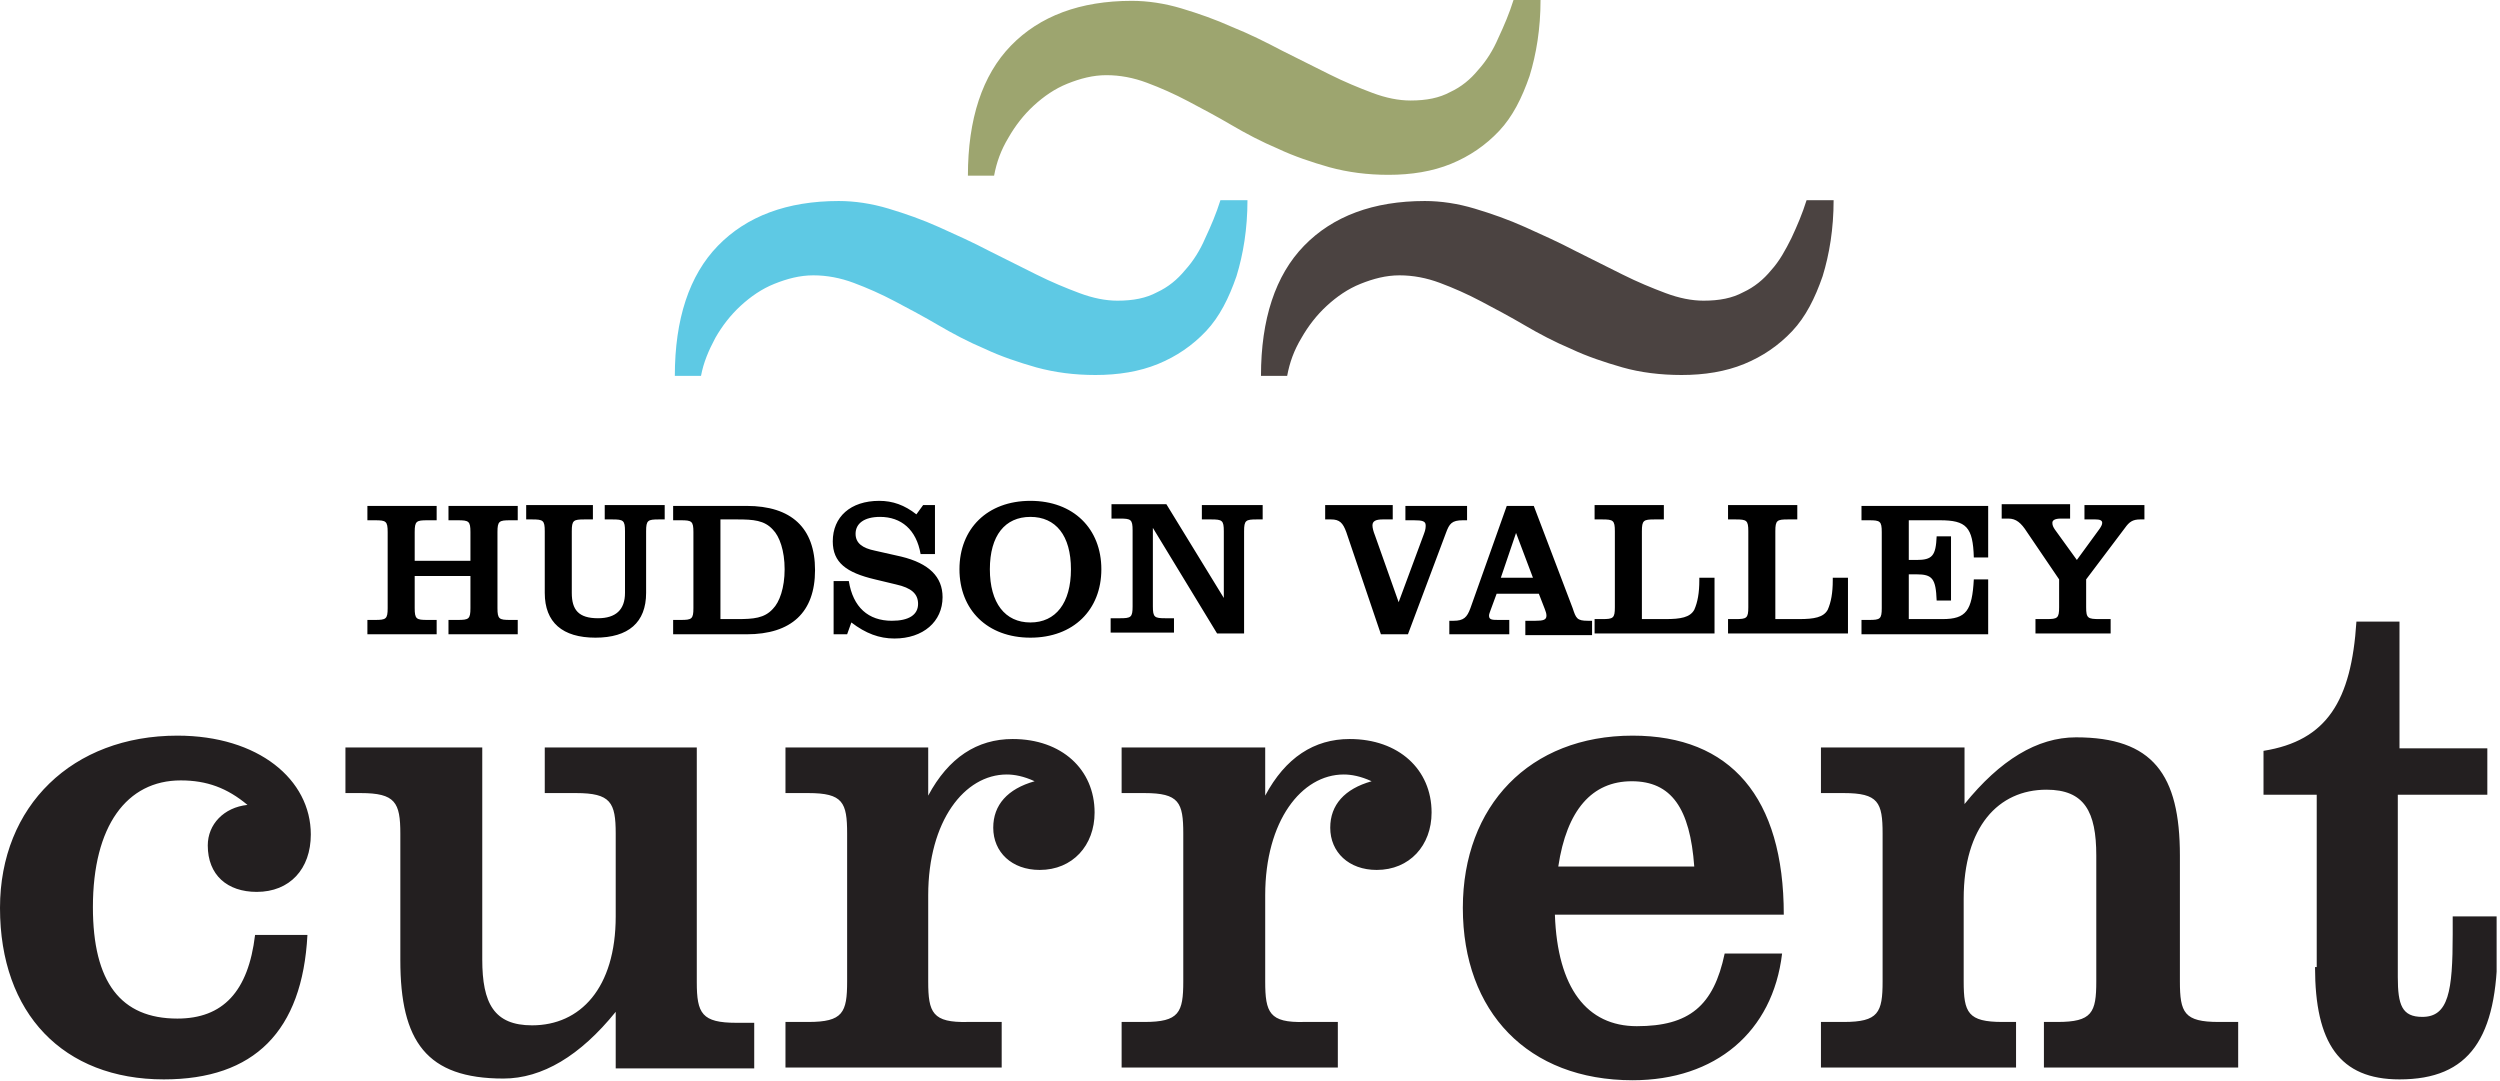
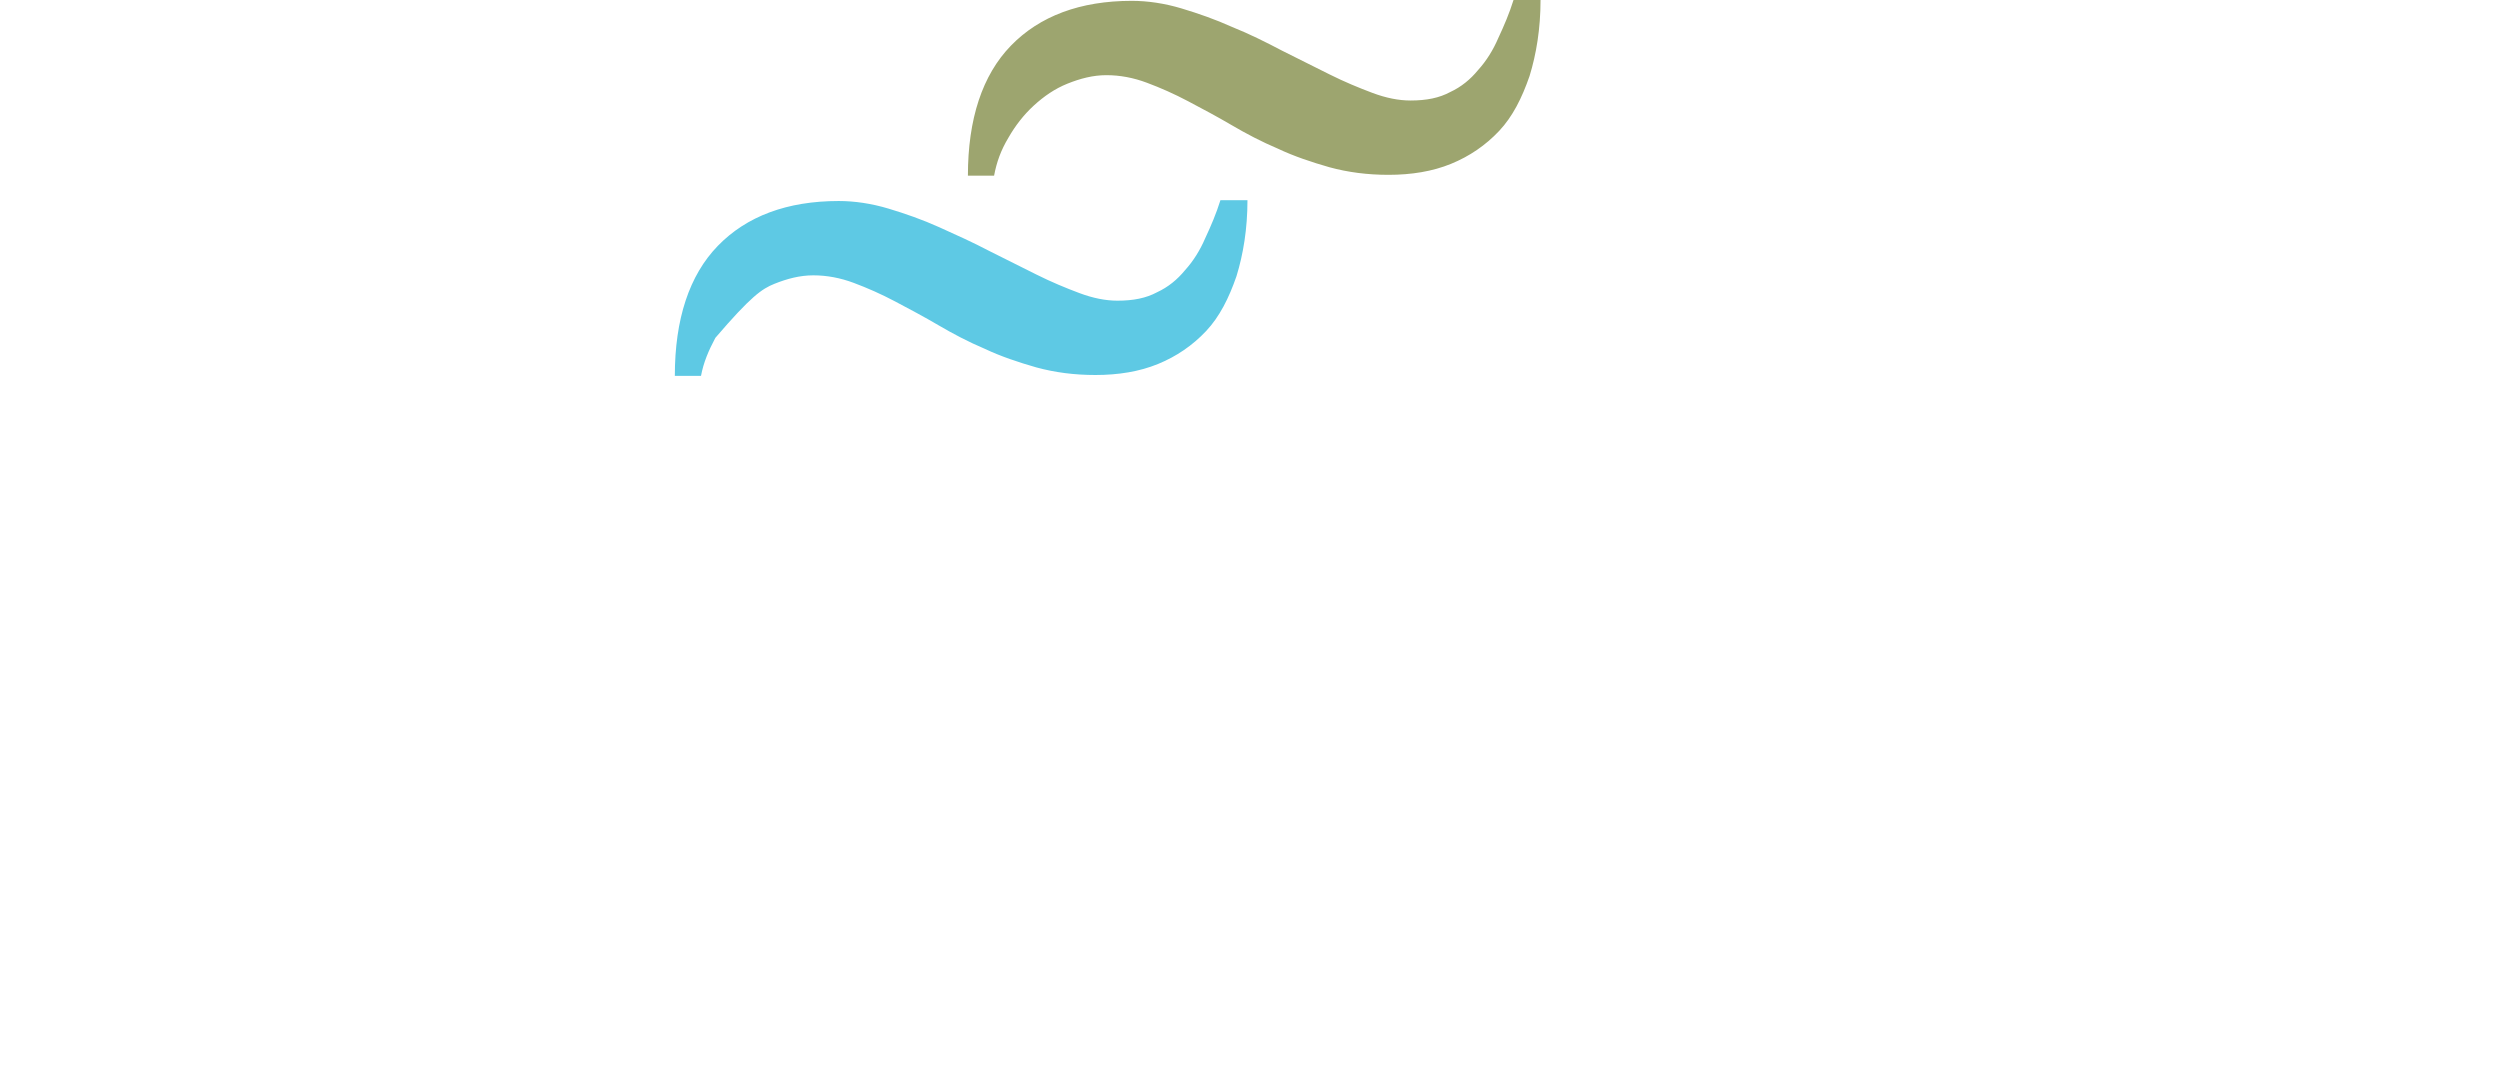
<svg xmlns="http://www.w3.org/2000/svg" width="296" height="128" viewBox="0 0 296 128" fill="none">
  <g clip-path="url(#clip0)">
-     <path d="M274.1 114.5C274.1 123.5 277 127.8 284.1 127.8C292.4 127.8 295.7 122.9 295.7 112C295.7 111 295.7 109.8 295.6 108.5H290.4V110.6C290.4 117.4 289.9 120.4 286.8 120.4C284.4 120.4 283.9 119 283.9 115.7V94.1H294.5V88.6H284.1V73.6H279C278.4 83 275.5 87.7 268 88.9V94.1H274.3V114.5H274.1ZM215.6 126.4H238.7V121H237.1C233 121 232.5 119.9 232.5 116.2V106.4C232.5 97.9 236.6 93.5 242.3 93.5C246.8 93.5 248.2 96.1 248.2 101.3V116.2C248.2 119.9 247.7 121 243.6 121H242V126.4H265V121H262.7C258.6 121 258.1 119.9 258.1 116.2V101.3C258.1 91.7 254.9 87.3 245.8 87.3C241.2 87.3 236.8 90 232.6 95.2V88.5H215.6V93.9H218.3C222.4 93.9 222.9 95 222.9 98.7V116.2C222.9 119.9 222.4 121 218.3 121H215.6V126.4ZM200.6 102.6H184.5C185.5 95.9 188.5 92.5 193.2 92.5C197.9 92.5 200.1 95.7 200.6 102.6ZM204.2 112.9C202.9 119.1 200 121.5 193.8 121.5C187.9 121.5 184.4 117 184.1 108.3H211.2C211.2 94.4 204.9 87.1 193.3 87.1C181.1 87.1 173.2 95.4 173.2 107.5C173.2 119.8 180.9 127.9 193.3 127.9C203.1 127.9 209.9 122.2 211 112.9H204.2ZM149.8 116.2V106C149.8 97.2 154.1 91.7 159.1 91.7C160 91.7 161.1 91.9 162.4 92.5C159.2 93.4 157.5 95.3 157.5 98C157.5 100.9 159.7 103 163 103C166.9 103 169.5 100.1 169.5 96.2C169.5 91.1 165.6 87.5 159.8 87.5C155.6 87.5 152.2 89.7 149.8 94.2V88.5H132.8V93.9H135.5C139.6 93.9 140.1 95 140.1 98.7V116.2C140.1 119.9 139.6 121 135.5 121H132.8V126.4H158.4V121H154.4C150.3 121.1 149.8 119.9 149.8 116.2ZM109.9 116.2V106C109.9 97.2 114.2 91.7 119.2 91.7C120.1 91.7 121.2 91.9 122.5 92.5C119.3 93.4 117.6 95.3 117.6 98C117.6 100.9 119.8 103 123.1 103C127 103 129.6 100.1 129.6 96.2C129.6 91.1 125.7 87.5 119.9 87.5C115.7 87.5 112.3 89.7 109.9 94.2V88.5H93V93.9H95.7C99.8 93.9 100.3 95 100.3 98.7V116.2C100.3 119.9 99.8 121 95.7 121H93V126.4H118.6V121H114.6C110.4 121.1 109.9 119.9 109.9 116.2ZM47.4 113.7C47.4 123.3 50.5 127.7 59.6 127.7C64.2 127.7 68.7 125 72.9 119.8V126.5H89.3V121.1H87.2C83.1 121.1 82.5 120 82.5 116.3V88.5H64.5V93.9H68.2C72.3 93.9 72.9 95 72.9 98.7V108.5C72.9 117 68.7 121.4 63 121.4C58.5 121.4 57.1 118.8 57.1 113.6V88.5H40.9V93.9H42.7C46.8 93.9 47.4 95 47.4 98.7V113.7ZM30.2 110.7C29.4 117.4 26.4 120.6 21 120.6C14.3 120.6 11 116.3 11 107.4C11 97.8 15 92.4 21.4 92.4C24.5 92.4 26.9 93.3 29.3 95.3C26.5 95.6 24.6 97.6 24.6 100.1C24.6 103.6 26.9 105.6 30.4 105.6C34.3 105.6 36.8 102.9 36.8 98.8C36.8 92.3 30.6 87.1 21 87.1C8.6 87.1 0 95.4 0 107.5C0 120 7.5 127.8 19.4 127.8C30.1 127.8 35.8 122.1 36.4 110.7H30.2Z" fill="#231F20" />
-     <path d="M247 71.9V68.6L251.6 62.5C252.1 61.8 252.5 61.5 253.4 61.5H253.9V59.8H246.8V61.5H248.1C248.6 61.5 248.9 61.6 248.9 61.9C248.9 62.1 248.8 62.3 248.6 62.6L245.9 66.3L243.3 62.7C243.1 62.4 243 62.2 243 61.9C243 61.6 243.3 61.4 244 61.4H245.1V59.7H237V61.4H237.8C238.7 61.4 239.3 61.9 240 63L243.8 68.6V71.9C243.8 73.2 243.6 73.3 242.3 73.3H241V75H249.9V73.3H248.6C247.2 73.3 247 73.2 247 71.9ZM220.4 75.1H235.4V68.6H233.7C233.5 72.3 232.8 73.3 230 73.3H226V68H226.9C228.8 68 229.2 68.5 229.3 71.1H231V63.5H229.3C229.2 65.8 228.8 66.3 226.9 66.3H226V61.6H229.7C232.8 61.6 233.6 62.4 233.7 66H235.4V59.9H220.4V61.6H221.3C222.6 61.6 222.8 61.7 222.8 63V72C222.8 73.3 222.6 73.4 221.3 73.4H220.4V75.1ZM204.6 59.8V61.5H205.5C206.8 61.5 207 61.6 207 62.9V71.9C207 73.2 206.8 73.3 205.5 73.3H204.6V75H218.8V68.4H217V68.7C217 70.2 216.8 71.3 216.4 72.2C215.9 73.1 214.8 73.3 213 73.3H210.2V62.9C210.2 61.6 210.4 61.5 211.7 61.5H212.8V59.8H204.6ZM188.8 59.8V61.5H189.7C191 61.5 191.2 61.6 191.2 62.9V71.9C191.2 73.2 191 73.3 189.7 73.3H188.8V75H203V68.4H201.2V68.7C201.2 70.2 201 71.3 200.6 72.2C200.1 73.1 199 73.3 197.2 73.3H194.4V62.9C194.4 61.6 194.6 61.5 195.9 61.5H197V59.8H188.8ZM181.5 68.4H177.7L179.5 63.1L181.5 68.4ZM171.6 75.1H178.7V73.4H177.5C176.7 73.4 176.3 73.4 176.3 72.9C176.3 72.7 176.4 72.5 176.5 72.2L177.2 70.3H182.2L182.9 72.1C183 72.4 183.1 72.6 183.1 72.9C183.1 73.4 182.7 73.5 181.8 73.5H180.6V75.2H188.5V73.5H188C186.7 73.5 186.6 73.2 186.2 72L181.6 59.9H178.4L174.1 72C173.7 73.1 173.3 73.5 172.1 73.5H171.6V75.1ZM163.5 75.1H166.7L171.2 63.1C171.6 62 171.9 61.6 173.2 61.6H173.7V59.9H166.4V61.6H167.4C168.4 61.6 168.8 61.7 168.8 62.2C168.8 62.4 168.8 62.7 168.6 63.2L165.6 71.3L162.8 63.4C162.6 62.9 162.5 62.5 162.5 62.2C162.5 61.7 162.9 61.5 163.7 61.5H164.9V59.8H156.9V61.5H157.6C158.6 61.5 159 61.9 159.4 63L163.5 75.1ZM147.3 75.1V62.9C147.3 61.6 147.5 61.5 148.8 61.5H149.5V59.8H142.3V61.5H143.4C144.7 61.5 144.9 61.6 144.9 62.9V70.8L138.1 59.7H131.6V61.4H132.6C133.9 61.4 134.1 61.5 134.1 62.8V71.8C134.1 73.1 133.9 73.2 132.6 73.2H131.5V74.9H139V73.2H138C136.7 73.2 136.5 73.1 136.5 71.8V62.5L144.1 75H147.3V75.1ZM117.2 67.4C117.2 63.4 119 61.2 122 61.2C125 61.2 126.8 63.4 126.8 67.4C126.8 71.4 125 73.7 122 73.7C119 73.7 117.2 71.4 117.2 67.4ZM113.6 67.4C113.6 72.2 116.9 75.5 122 75.5C127.1 75.5 130.4 72.2 130.4 67.4C130.4 62.6 127.1 59.3 122 59.3C116.9 59.3 113.6 62.6 113.6 67.4ZM98.7 75.1H100.3L100.8 73.7C102.5 75 104.1 75.6 105.9 75.6C109.3 75.6 111.6 73.6 111.6 70.7C111.6 68.3 110 66.7 106.7 65.9L103.6 65.2C102.1 64.9 101.3 64.3 101.3 63.2C101.3 62 102.3 61.2 104.2 61.2C106.7 61.2 108.5 62.7 109 65.6H110.7V59.8H109.3L108.5 60.9C107.1 59.8 105.7 59.3 104.1 59.3C100.7 59.3 98.6 61.2 98.6 64.1C98.6 66.6 100.2 67.8 103.6 68.6L106.1 69.2C107.9 69.6 108.7 70.3 108.7 71.5C108.7 72.8 107.6 73.5 105.6 73.5C102.8 73.5 101 71.9 100.5 68.8H98.7V75.1ZM79.7 75.1H88.4C93.7 75.1 96.5 72.5 96.5 67.5C96.5 62.5 93.7 59.9 88.4 59.9H79.7V61.6H80.6C81.9 61.6 82.1 61.7 82.1 63V72C82.1 73.3 81.9 73.4 80.6 73.4H79.7V75.1ZM85.3 73.3V61.5H87.3C89.2 61.5 90.5 61.6 91.5 62.7C92.3 63.5 92.9 65.2 92.9 67.4C92.9 69.6 92.3 71.3 91.5 72.1C90.5 73.2 89.2 73.3 87.3 73.3H85.3ZM64.5 62.9V70.2C64.5 73.7 66.6 75.5 70.5 75.5C74.4 75.5 76.5 73.7 76.5 70.2V62.9C76.5 61.6 76.7 61.5 78 61.5H78.7V59.8H71.6V61.5H72.5C73.8 61.5 74 61.6 74 62.9V70.2C74 72.2 72.9 73.2 70.8 73.2C68.5 73.2 67.7 72.2 67.7 70.2V62.9C67.7 61.6 67.9 61.5 69.2 61.5H70.2V59.8H62.3V61.5H63C64.3 61.5 64.5 61.6 64.5 62.9ZM43.5 75.1H51.7V73.4H50.6C49.3 73.4 49.1 73.3 49.1 72V68.2H55.7V72C55.7 73.3 55.5 73.4 54.2 73.4H53.1V75.1H61.3V73.4H60.4C59.1 73.4 58.9 73.3 58.9 72V63C58.9 61.7 59.1 61.6 60.4 61.6H61.3V59.9H53.1V61.6H54.2C55.5 61.6 55.7 61.7 55.7 63V66.4H49.1V63C49.1 61.7 49.3 61.6 50.6 61.6H51.7V59.9H43.5V61.6H44.4C45.7 61.6 45.9 61.7 45.9 63V72C45.9 73.3 45.7 73.4 44.4 73.4H43.5V75.1Z" fill="black" />
-     <path d="M144.5 23.7C144 25.3 143.4 26.7 142.7 28.2C142.1 29.6 141.3 30.9 140.3 32C139.4 33.1 138.3 34 137 34.6C135.7 35.3 134.2 35.6 132.3 35.6C130.9 35.6 129.4 35.3 127.8 34.7C126.2 34.1 124.5 33.4 122.7 32.5C120.9 31.6 119.1 30.7 117.1 29.7C115.2 28.7 113.2 27.8 111.2 26.9C109.2 26 107.2 25.3 105.2 24.7C103.2 24.1 101.2 23.8 99.3 23.8C93.2 23.8 88.4 25.6 85 29.1C81.6 32.6 79.9 37.8 79.9 44.5H83C83.3 42.9 83.9 41.5 84.7 40C85.5 38.6 86.5 37.3 87.7 36.2C88.9 35.1 90.2 34.2 91.7 33.6C93.2 33 94.7 32.6 96.3 32.6C97.9 32.6 99.5 32.9 101.1 33.5C102.7 34.1 104.3 34.8 106 35.7C107.7 36.6 109.4 37.5 111.1 38.5C112.8 39.5 114.7 40.5 116.6 41.3C118.5 42.2 120.6 42.9 122.7 43.5C124.9 44.1 127.2 44.4 129.7 44.4C132.4 44.4 134.9 44 137.1 43.1C139.3 42.2 141.2 40.9 142.8 39.2C144.4 37.5 145.5 35.3 146.4 32.7C147.2 30.1 147.7 27.1 147.7 23.7H144.5Z" fill="#5EC9E4" />
+     <path d="M144.5 23.7C144 25.3 143.4 26.7 142.7 28.2C142.1 29.6 141.3 30.9 140.3 32C139.4 33.1 138.3 34 137 34.6C135.7 35.3 134.2 35.6 132.3 35.6C130.9 35.6 129.4 35.3 127.8 34.7C126.2 34.1 124.5 33.4 122.7 32.5C120.9 31.6 119.1 30.7 117.1 29.7C115.2 28.7 113.2 27.8 111.2 26.9C109.2 26 107.2 25.3 105.2 24.7C103.2 24.1 101.2 23.8 99.3 23.8C93.2 23.8 88.4 25.6 85 29.1C81.6 32.6 79.9 37.8 79.9 44.5H83C83.3 42.9 83.9 41.5 84.7 40C88.9 35.1 90.2 34.2 91.7 33.6C93.2 33 94.7 32.6 96.3 32.6C97.9 32.6 99.5 32.9 101.1 33.5C102.7 34.1 104.3 34.8 106 35.7C107.7 36.6 109.4 37.5 111.1 38.5C112.8 39.5 114.7 40.5 116.6 41.3C118.5 42.2 120.6 42.9 122.7 43.5C124.9 44.1 127.2 44.4 129.7 44.4C132.4 44.4 134.9 44 137.1 43.1C139.3 42.2 141.2 40.9 142.8 39.2C144.4 37.5 145.5 35.3 146.4 32.7C147.2 30.1 147.7 27.1 147.7 23.7H144.5Z" fill="#5EC9E4" />
    <path d="M179.2 0C178.7 1.6 178.1 3 177.4 4.5C176.8 5.9 176 7.2 175 8.3C174.1 9.4 173 10.3 171.7 10.9C170.4 11.6 168.9 11.9 167 11.9C165.6 11.9 164.1 11.6 162.5 11C160.9 10.4 159.2 9.7 157.4 8.8C155.6 7.9 153.8 7 151.8 6C149.9 5 147.9 4 145.9 3.2C143.9 2.3 141.9 1.6 139.9 1C137.9 0.4 135.9 0.1 134 0.1C127.9 0.1 123.1 1.9 119.7 5.4C116.3 8.9 114.6 14.1 114.6 20.8H117.7C118 19.2 118.5 17.8 119.4 16.3C120.2 14.9 121.2 13.6 122.4 12.5C123.6 11.4 124.9 10.5 126.4 9.9C127.9 9.3 129.4 8.9 131 8.9C132.6 8.9 134.2 9.2 135.8 9.8C137.4 10.4 139 11.1 140.7 12C142.4 12.9 144.1 13.8 145.8 14.8C147.5 15.8 149.4 16.8 151.3 17.6C153.2 18.5 155.3 19.2 157.4 19.8C159.6 20.4 161.9 20.7 164.4 20.7C167.1 20.7 169.6 20.3 171.8 19.4C174 18.5 175.9 17.2 177.5 15.5C179.1 13.8 180.2 11.6 181.1 9C181.9 6.4 182.4 3.4 182.4 0H179.2V0Z" fill="#9DA56F" />
-     <path d="M213.9 23.7C213.4 25.3 212.8 26.7 212.1 28.2C211.4 29.6 210.7 30.9 209.7 32C208.8 33.1 207.7 34 206.4 34.6C205.1 35.3 203.6 35.6 201.7 35.6C200.3 35.6 198.8 35.3 197.2 34.7C195.6 34.1 193.9 33.4 192.1 32.5C190.3 31.6 188.5 30.7 186.5 29.7C184.6 28.7 182.6 27.8 180.6 26.9C178.6 26 176.6 25.3 174.6 24.7C172.6 24.1 170.6 23.8 168.7 23.8C162.6 23.8 157.8 25.6 154.4 29.1C151 32.6 149.3 37.8 149.3 44.5H152.4C152.7 42.9 153.2 41.5 154.1 40C154.9 38.6 155.9 37.3 157.1 36.2C158.3 35.1 159.6 34.2 161.1 33.6C162.6 33 164.1 32.6 165.7 32.6C167.3 32.6 168.9 32.9 170.5 33.5C172.1 34.1 173.7 34.8 175.4 35.7C177.1 36.6 178.8 37.5 180.5 38.5C182.2 39.5 184.1 40.5 186 41.3C187.9 42.2 190 42.9 192.1 43.5C194.2 44.1 196.6 44.4 199.1 44.4C201.8 44.4 204.3 44 206.5 43.1C208.7 42.2 210.6 40.9 212.2 39.2C213.8 37.5 214.9 35.3 215.8 32.7C216.6 30.1 217.1 27.1 217.1 23.7H213.9Z" fill="#4B4341" />
  </g>
  <defs>
    <clipPath id="clip0">
      <rect width="295.6" height="127.9" fill="white" />
    </clipPath>
  </defs>
</svg>